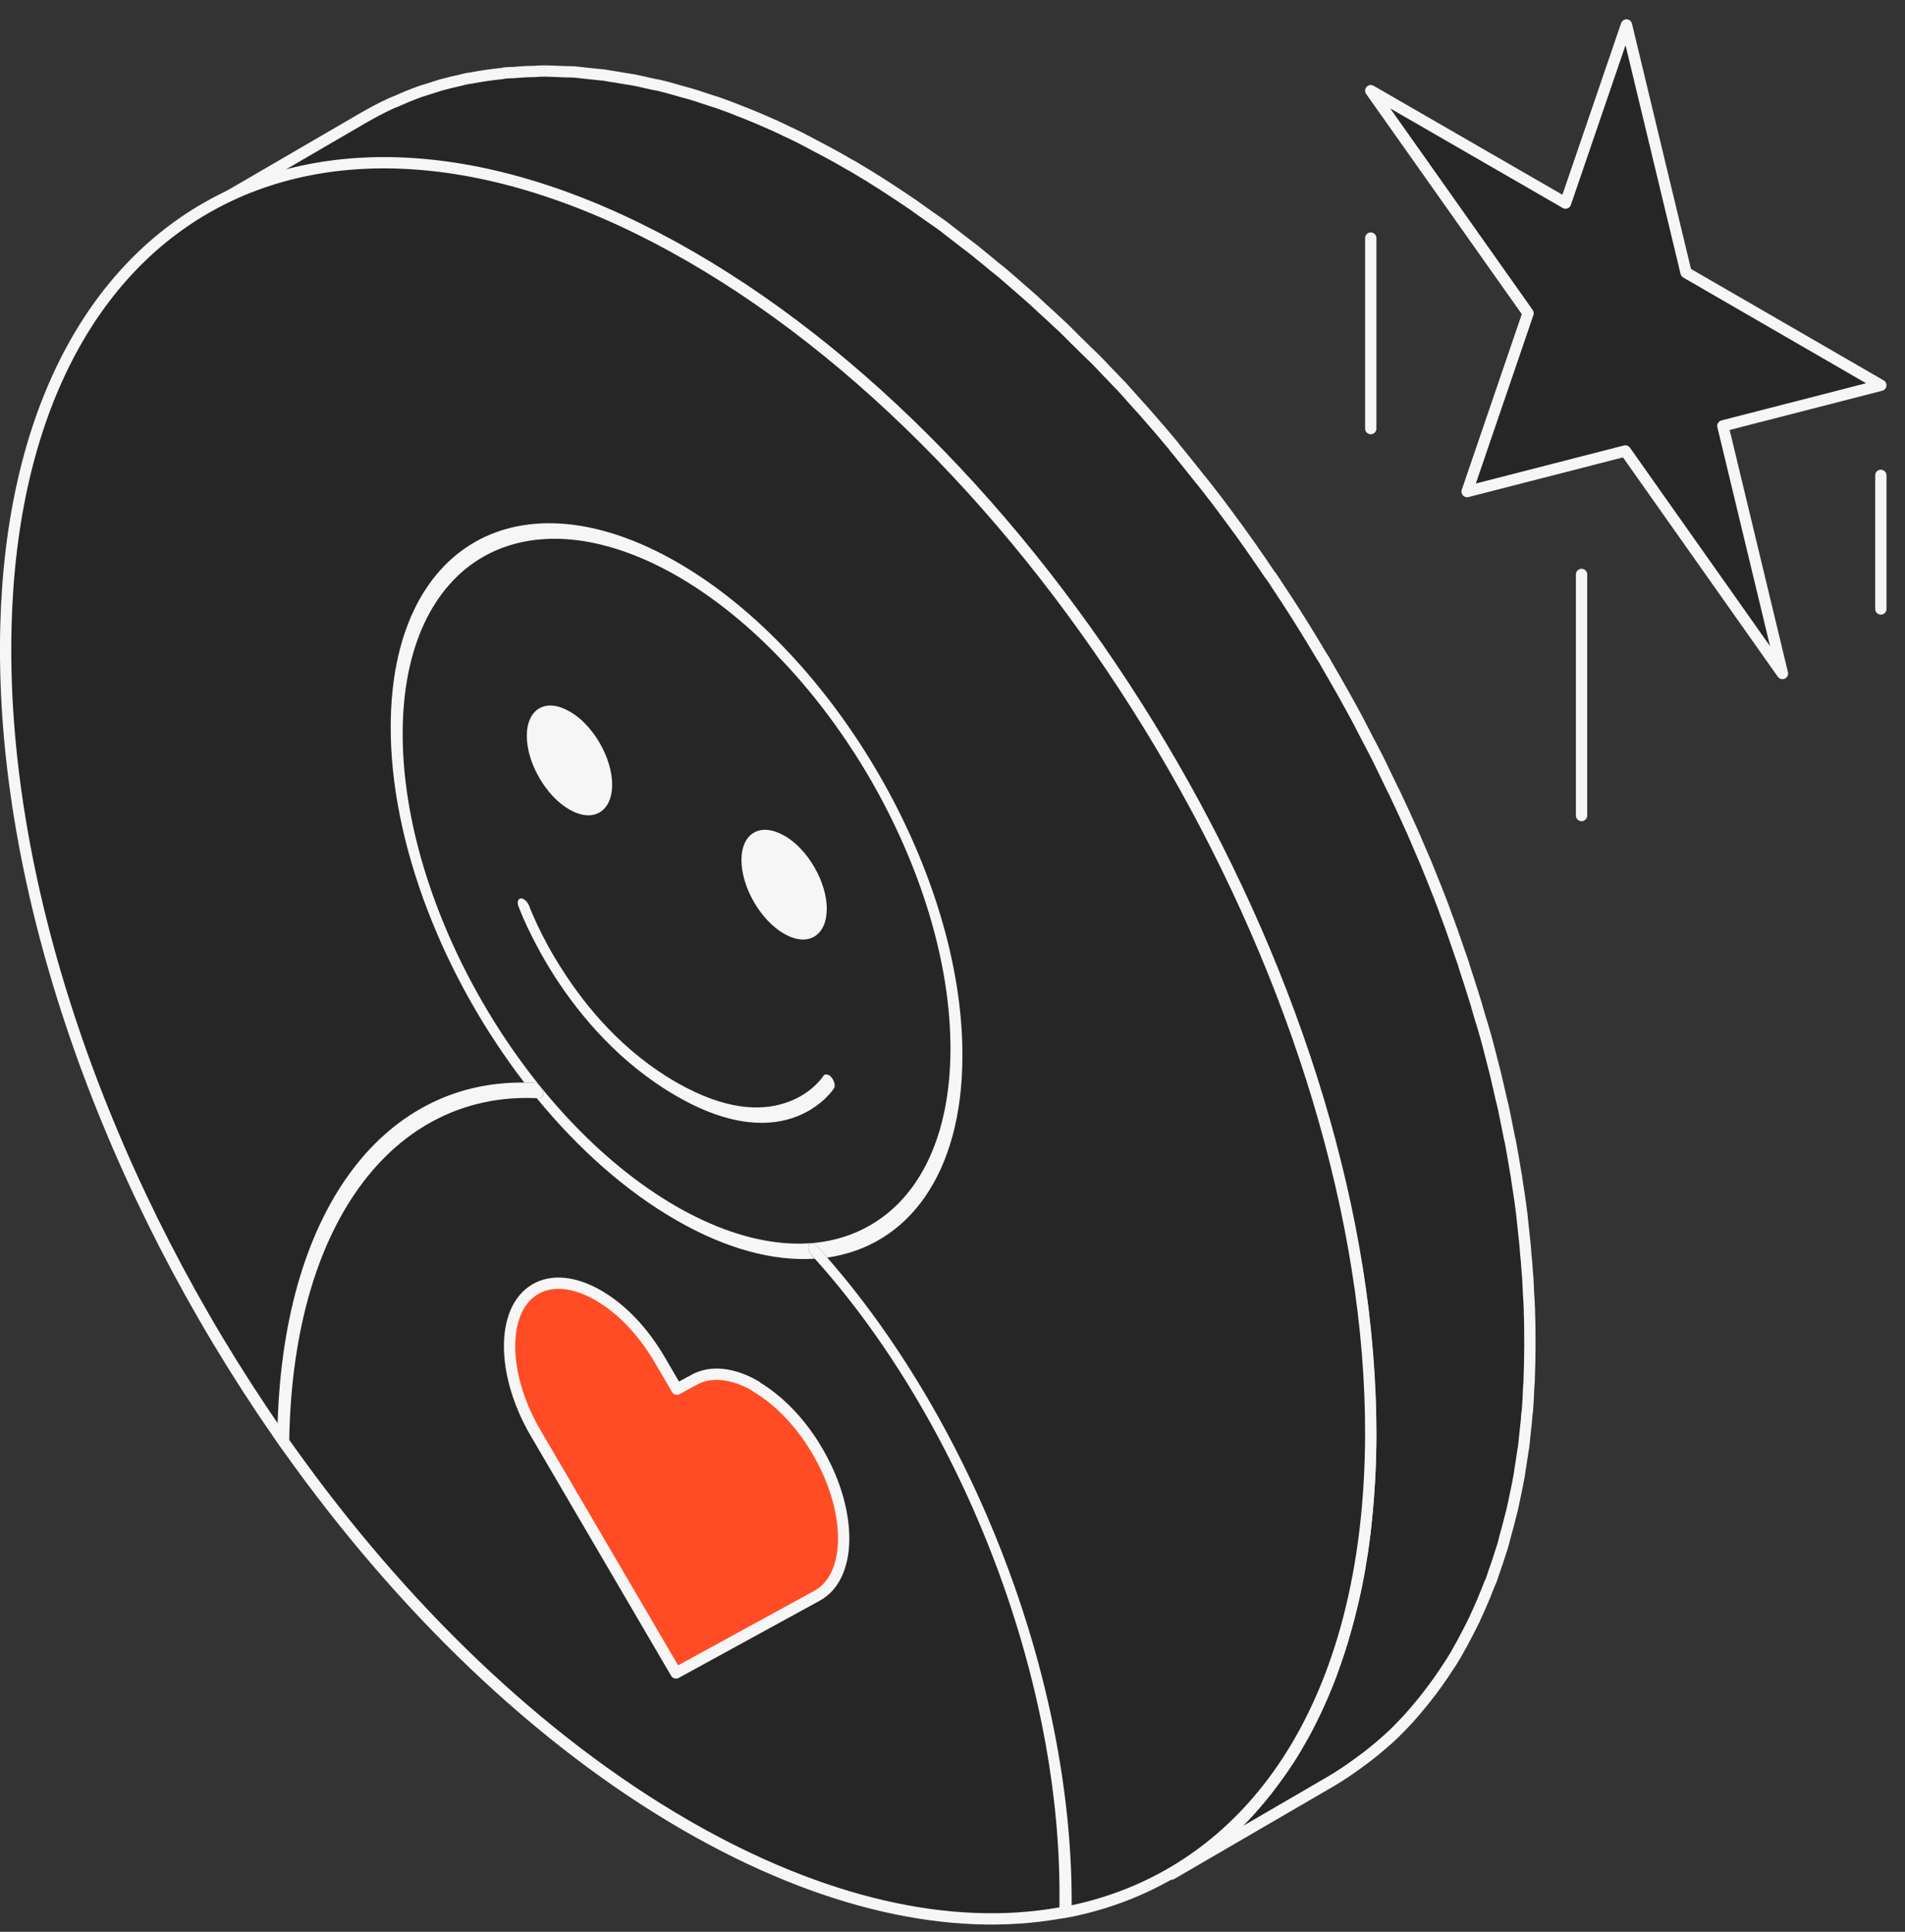
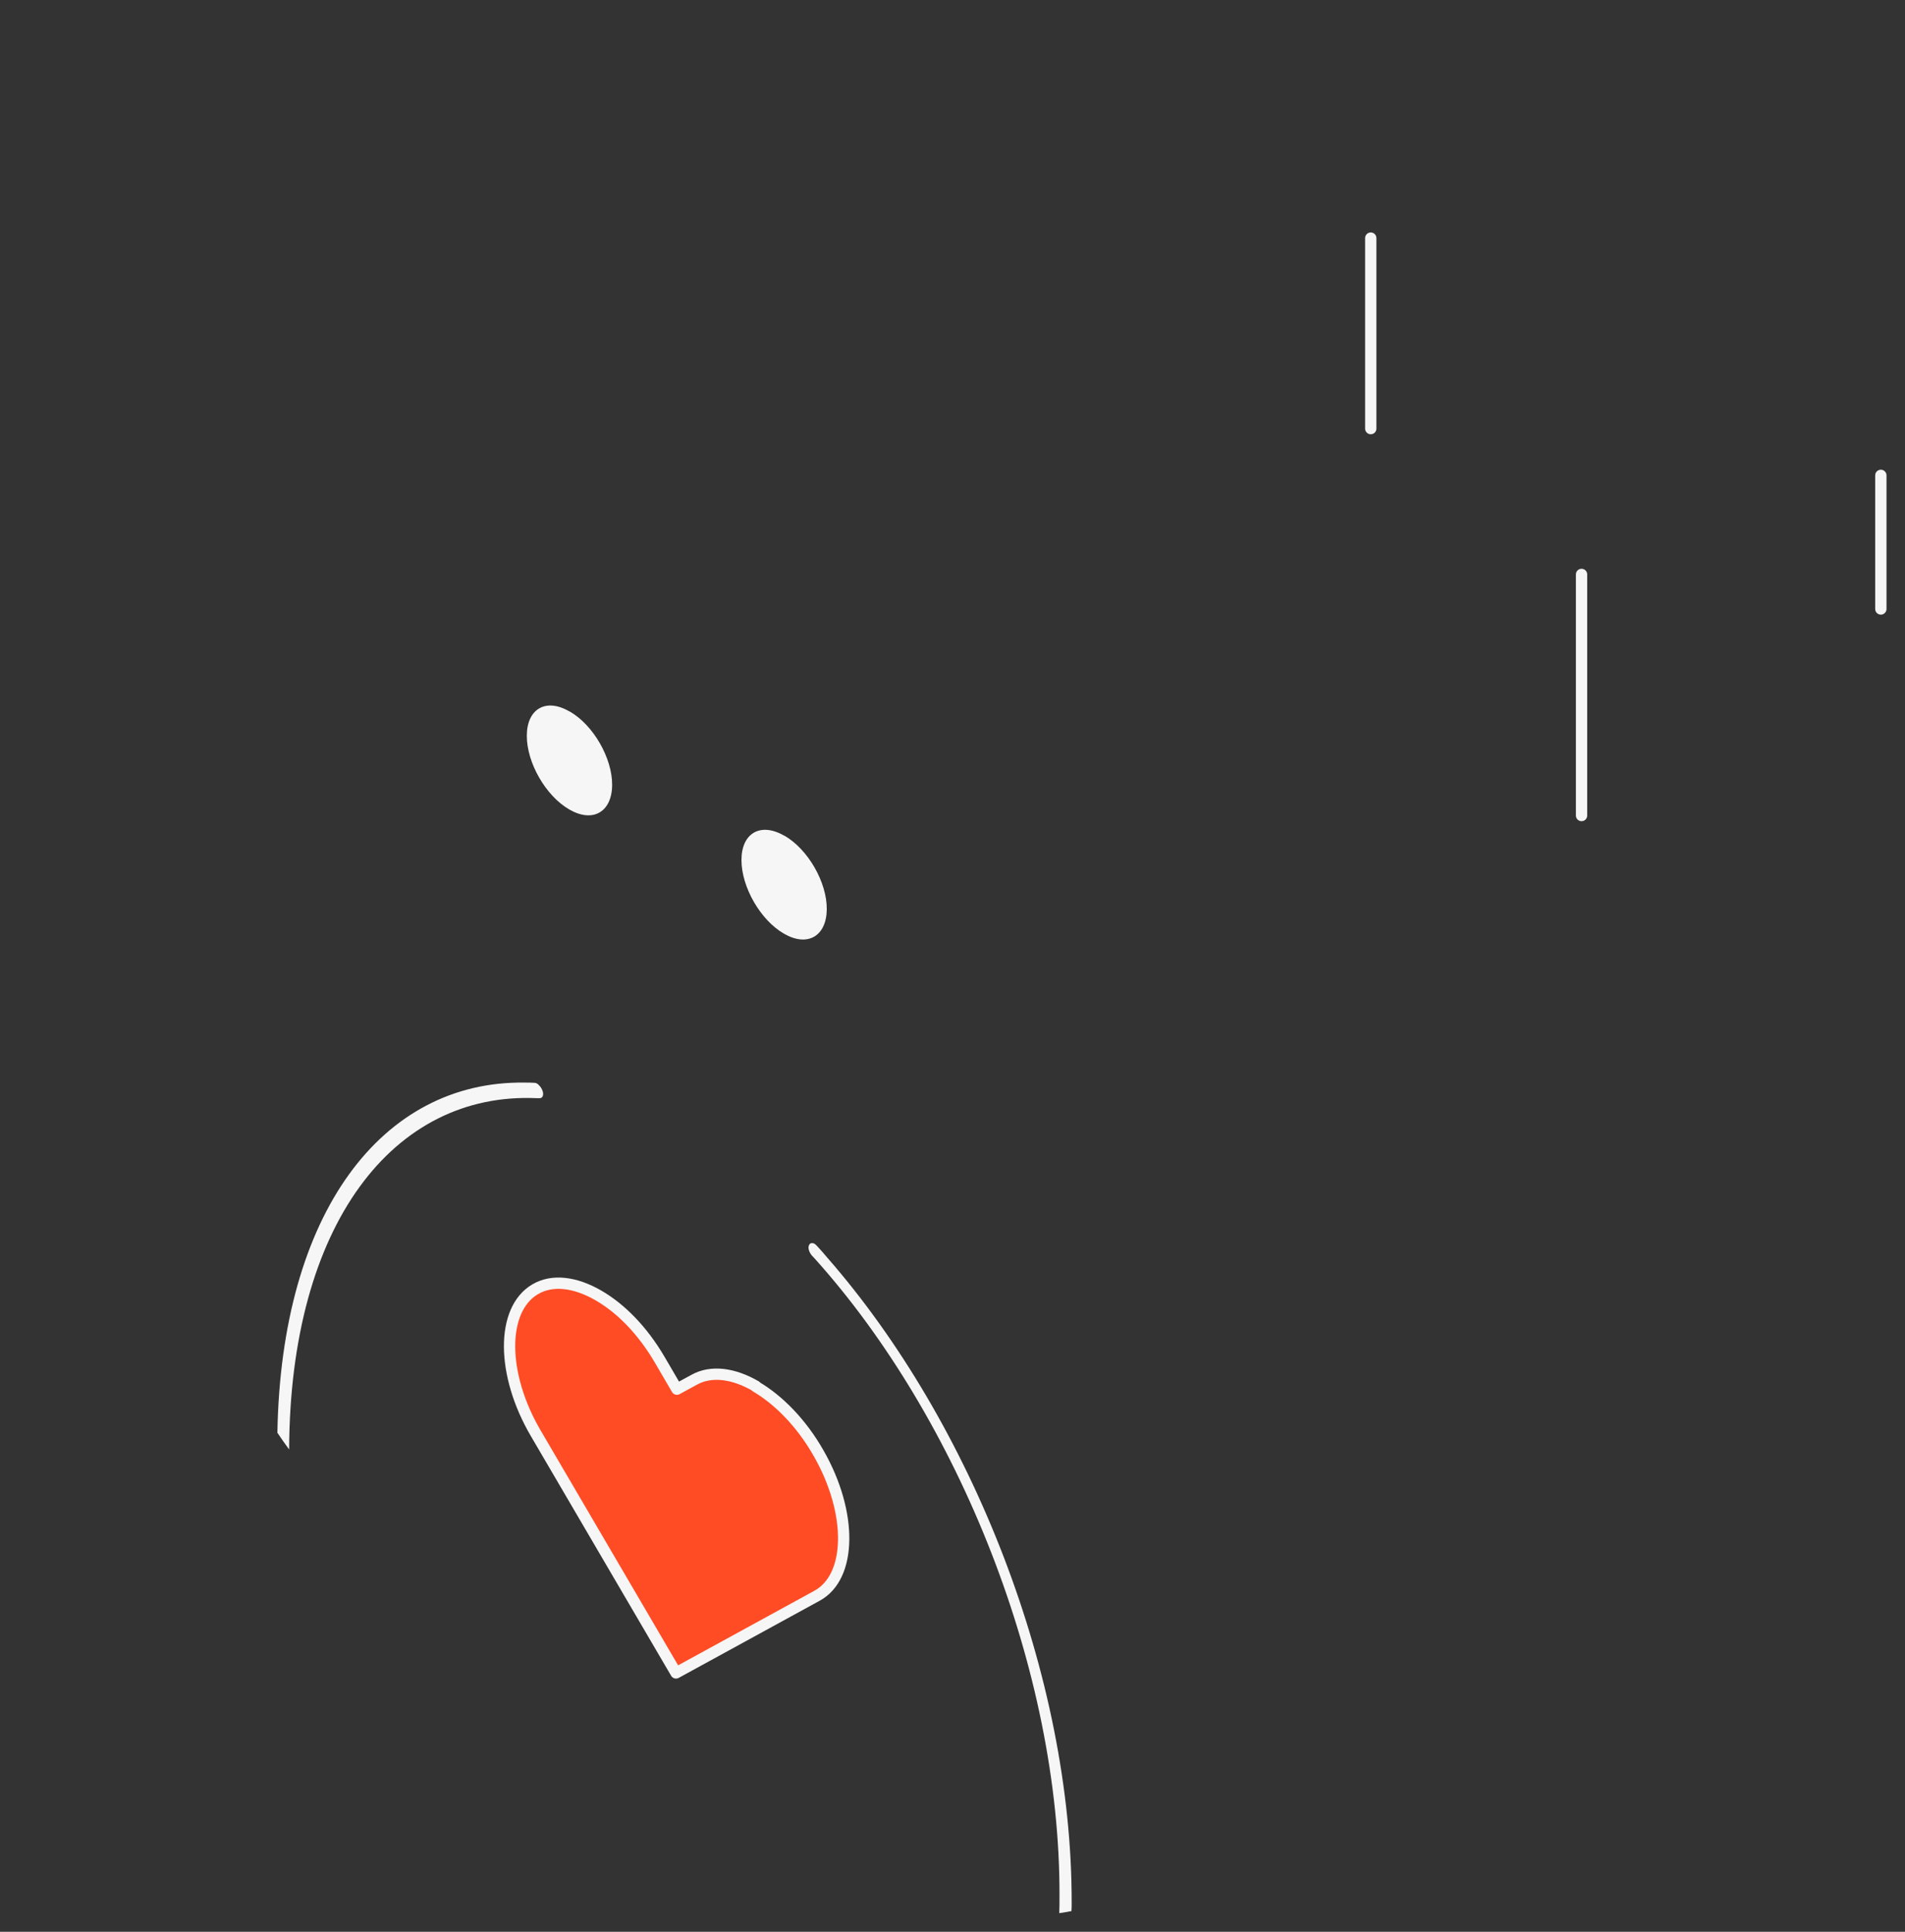
<svg xmlns="http://www.w3.org/2000/svg" width="72" height="73" viewBox="0 0 72 73" fill="none">
  <rect x="0" y="0" width="72" height="73" fill="#333333" stroke="none" />
  <g clip-path="url(#clip0_39_310)">
-     <path d="M57.805 49.569C57.805 49.493 57.805 49.424 57.796 49.348C57.796 49.194 57.779 49.032 57.771 48.878C57.762 48.691 57.754 48.512 57.745 48.324C57.736 48.179 57.719 48.034 57.711 47.897C57.702 47.735 57.685 47.565 57.668 47.403C57.66 47.292 57.651 47.181 57.643 47.07C57.617 46.831 57.592 46.592 57.566 46.353C57.549 46.217 57.54 46.08 57.523 45.944C57.523 45.901 57.515 45.85 57.506 45.807C57.455 45.381 57.387 44.946 57.319 44.511C57.319 44.502 57.319 44.494 57.319 44.485C57.31 44.425 57.293 44.357 57.284 44.297C57.225 43.939 57.165 43.572 57.097 43.214C57.088 43.146 57.071 43.086 57.054 43.018C57.02 42.847 56.986 42.676 56.952 42.506C56.909 42.293 56.866 42.079 56.824 41.875C56.798 41.755 56.764 41.636 56.738 41.525C56.696 41.337 56.653 41.15 56.61 40.962C56.576 40.817 56.542 40.672 56.508 40.527C56.465 40.348 56.414 40.177 56.372 39.998C56.32 39.81 56.278 39.623 56.227 39.435C56.201 39.341 56.175 39.247 56.15 39.153C56.081 38.906 56.005 38.658 55.928 38.411C55.877 38.249 55.834 38.087 55.791 37.933C55.774 37.891 55.766 37.84 55.749 37.797C55.612 37.353 55.467 36.91 55.322 36.466C55.322 36.466 55.322 36.458 55.322 36.449C55.314 36.406 55.297 36.372 55.28 36.33C55.143 35.937 55.007 35.536 54.87 35.144C54.844 35.084 54.819 35.016 54.802 34.956C54.751 34.811 54.691 34.666 54.64 34.521C54.563 34.308 54.486 34.094 54.401 33.881C54.35 33.745 54.29 33.608 54.239 33.472C54.171 33.31 54.111 33.148 54.043 32.986C53.992 32.866 53.949 32.747 53.898 32.627C53.795 32.388 53.693 32.15 53.59 31.911C53.539 31.783 53.48 31.655 53.428 31.535C53.411 31.493 53.394 31.441 53.369 31.399C53.181 30.981 52.993 30.563 52.797 30.153C52.797 30.136 52.78 30.119 52.772 30.102C52.72 29.983 52.661 29.872 52.601 29.752C52.447 29.437 52.294 29.113 52.14 28.797C52.115 28.746 52.089 28.695 52.063 28.643C51.935 28.387 51.799 28.131 51.663 27.875C51.552 27.662 51.449 27.457 51.338 27.244C51.321 27.21 51.296 27.168 51.279 27.133C50.92 26.468 50.545 25.803 50.161 25.146C50.127 25.086 50.101 25.035 50.067 24.975C50.033 24.915 49.99 24.856 49.948 24.787C49.402 23.866 48.839 22.962 48.242 22.075C48.208 22.023 48.182 21.972 48.148 21.93C48.097 21.844 48.037 21.767 47.977 21.691C47.499 20.983 47.013 20.283 46.51 19.609C46.51 19.601 46.493 19.592 46.484 19.575C46.135 19.097 45.776 18.628 45.41 18.168C45.392 18.15 45.375 18.125 45.358 18.108C45.085 17.758 44.804 17.417 44.531 17.076C44.48 17.016 44.428 16.948 44.377 16.888C44.377 16.888 44.377 16.879 44.369 16.871C44.044 16.478 43.712 16.086 43.371 15.702C43.354 15.685 43.337 15.668 43.319 15.642C43.217 15.523 43.115 15.412 43.012 15.301C42.799 15.062 42.586 14.823 42.373 14.585C42.33 14.542 42.287 14.499 42.245 14.457C42.099 14.303 41.955 14.149 41.801 13.996C41.639 13.825 41.477 13.646 41.306 13.484C41.246 13.424 41.178 13.365 41.118 13.305C40.956 13.143 40.794 12.989 40.632 12.827C40.496 12.691 40.351 12.546 40.214 12.409C40.137 12.332 40.052 12.264 39.975 12.187C39.805 12.025 39.626 11.863 39.446 11.701C39.327 11.59 39.199 11.471 39.08 11.36C38.986 11.275 38.883 11.189 38.79 11.104C38.61 10.95 38.44 10.797 38.261 10.643C38.15 10.55 38.047 10.456 37.937 10.362C37.817 10.259 37.698 10.166 37.578 10.072C37.408 9.927 37.228 9.782 37.058 9.645C36.964 9.568 36.879 9.492 36.785 9.423C36.64 9.304 36.486 9.202 36.341 9.082C36.179 8.954 36.017 8.835 35.855 8.707C35.787 8.656 35.727 8.604 35.659 8.553C35.463 8.408 35.258 8.272 35.053 8.127C34.917 8.033 34.78 7.931 34.644 7.837C34.609 7.811 34.575 7.785 34.541 7.76C34.174 7.513 33.816 7.274 33.449 7.035H33.441C33.441 7.035 33.39 6.992 33.355 6.975C33.023 6.762 32.69 6.557 32.357 6.361C32.272 6.31 32.187 6.258 32.101 6.216C31.828 6.054 31.555 5.9 31.282 5.755C31.18 5.695 31.078 5.653 30.975 5.593C30.83 5.516 30.694 5.448 30.557 5.371C30.446 5.32 30.335 5.252 30.233 5.201C30.063 5.115 29.892 5.039 29.713 4.953C29.585 4.894 29.465 4.834 29.337 4.774C29.286 4.749 29.235 4.723 29.184 4.706C28.843 4.552 28.493 4.407 28.16 4.271H28.152C27.802 4.126 27.461 3.998 27.119 3.878C27.077 3.861 27.034 3.853 26.983 3.836C26.855 3.793 26.735 3.759 26.616 3.716C26.437 3.657 26.266 3.597 26.087 3.546C26.002 3.52 25.917 3.503 25.831 3.477C25.678 3.435 25.524 3.392 25.379 3.349C25.26 3.315 25.14 3.281 25.029 3.256C24.91 3.222 24.791 3.204 24.663 3.179C24.509 3.145 24.355 3.111 24.21 3.076C24.134 3.059 24.048 3.042 23.972 3.025C23.826 3 23.69 2.983 23.545 2.957C23.374 2.923 23.195 2.897 23.025 2.872C22.965 2.863 22.897 2.846 22.837 2.838C22.692 2.821 22.555 2.812 22.41 2.795C22.223 2.778 22.035 2.752 21.856 2.735C21.805 2.735 21.745 2.718 21.694 2.718C21.566 2.71 21.446 2.718 21.327 2.71C21.105 2.701 20.883 2.693 20.67 2.684C20.61 2.684 20.551 2.684 20.491 2.684C20.397 2.684 20.303 2.693 20.209 2.701C19.936 2.701 19.663 2.718 19.399 2.744C19.322 2.744 19.237 2.744 19.152 2.752C19.092 2.752 19.032 2.769 18.973 2.778C18.563 2.821 18.162 2.88 17.761 2.957C17.727 2.957 17.693 2.957 17.659 2.974C17.65 2.974 17.642 2.974 17.633 2.974C17.548 2.991 17.471 3.017 17.394 3.034C17.147 3.085 16.908 3.145 16.661 3.213C16.541 3.247 16.43 3.29 16.311 3.324C16.157 3.375 16.004 3.418 15.85 3.469C15.816 3.486 15.774 3.503 15.739 3.512C15.509 3.597 15.279 3.691 15.057 3.793C14.946 3.844 14.835 3.878 14.733 3.93C14.4 4.083 14.084 4.254 13.769 4.433L7.755 7.931C8.07 7.751 8.394 7.581 8.718 7.427C8.821 7.376 8.932 7.333 9.043 7.291C9.264 7.197 9.495 7.095 9.725 7.009C9.913 6.941 10.101 6.881 10.297 6.822C10.416 6.787 10.527 6.745 10.646 6.711C10.885 6.642 11.133 6.583 11.38 6.531C11.457 6.514 11.542 6.489 11.619 6.472C11.662 6.463 11.704 6.455 11.747 6.455C12.139 6.378 12.549 6.318 12.958 6.276C13.095 6.258 13.24 6.25 13.376 6.241C13.641 6.224 13.914 6.207 14.187 6.207C14.34 6.207 14.494 6.207 14.647 6.207C14.861 6.207 15.082 6.216 15.304 6.233C15.483 6.241 15.654 6.25 15.833 6.258C16.021 6.276 16.2 6.293 16.388 6.318C16.592 6.344 16.797 6.361 17.002 6.395C17.172 6.421 17.352 6.455 17.522 6.48C17.744 6.514 17.966 6.557 18.188 6.6C18.341 6.634 18.486 6.668 18.64 6.702C18.879 6.753 19.117 6.813 19.356 6.881C19.51 6.924 19.663 6.967 19.808 7.009C20.073 7.086 20.329 7.163 20.593 7.257C20.721 7.299 20.841 7.333 20.969 7.376C21.353 7.513 21.745 7.649 22.137 7.811C22.53 7.965 22.922 8.144 23.323 8.323C23.451 8.383 23.571 8.442 23.699 8.502C23.98 8.63 24.262 8.775 24.543 8.912C24.68 8.98 24.825 9.057 24.961 9.133C25.337 9.33 25.712 9.534 26.087 9.756C26.505 9.995 26.923 10.251 27.341 10.515C27.367 10.532 27.392 10.55 27.427 10.566C27.836 10.822 28.237 11.095 28.638 11.368C28.774 11.462 28.911 11.565 29.047 11.659C29.312 11.846 29.585 12.042 29.849 12.239C30.011 12.358 30.174 12.486 30.335 12.614C30.574 12.802 30.813 12.981 31.052 13.177C31.223 13.313 31.402 13.459 31.573 13.604C31.803 13.791 32.025 13.987 32.255 14.175C32.434 14.329 32.613 14.482 32.784 14.636C33.006 14.832 33.227 15.028 33.441 15.233C33.62 15.395 33.791 15.557 33.97 15.719C34.191 15.932 34.413 16.146 34.635 16.359C34.797 16.521 34.959 16.675 35.121 16.837C35.352 17.067 35.574 17.297 35.795 17.536C35.94 17.69 36.094 17.843 36.239 17.997C36.495 18.27 36.751 18.551 36.998 18.833C37.1 18.952 37.211 19.063 37.314 19.183C37.672 19.584 38.022 20.002 38.372 20.42C38.431 20.488 38.483 20.556 38.534 20.624C38.824 20.983 39.114 21.332 39.404 21.699C39.771 22.168 40.137 22.646 40.496 23.132C40.999 23.823 41.485 24.523 41.963 25.231C42.048 25.359 42.134 25.487 42.227 25.615C42.816 26.502 43.388 27.415 43.934 28.336C44.002 28.456 44.079 28.567 44.147 28.686C44.531 29.343 44.906 30.008 45.264 30.674C45.392 30.913 45.52 31.16 45.648 31.407C45.785 31.663 45.921 31.928 46.049 32.184C46.228 32.55 46.408 32.909 46.587 33.276C46.646 33.395 46.706 33.523 46.766 33.642C46.988 34.12 47.209 34.598 47.414 35.075C47.474 35.203 47.525 35.331 47.576 35.459C47.73 35.818 47.883 36.176 48.028 36.534C48.097 36.696 48.165 36.858 48.225 37.029C48.361 37.379 48.498 37.72 48.626 38.07C48.677 38.215 48.736 38.36 48.788 38.514C48.958 38.966 49.112 39.426 49.274 39.887C49.291 39.93 49.3 39.964 49.317 40.006C49.479 40.501 49.641 40.996 49.786 41.491C49.837 41.653 49.88 41.806 49.922 41.968C50.025 42.31 50.118 42.651 50.212 42.992C50.264 43.18 50.315 43.367 50.357 43.555C50.443 43.871 50.519 44.195 50.596 44.511C50.639 44.698 50.681 44.886 50.724 45.074C50.801 45.398 50.869 45.73 50.937 46.055C50.972 46.225 51.006 46.404 51.04 46.575C51.125 47.002 51.193 47.428 51.27 47.855C51.279 47.914 51.296 47.983 51.304 48.042C51.381 48.529 51.449 49.015 51.509 49.501C51.526 49.638 51.543 49.774 51.552 49.911C51.594 50.26 51.628 50.61 51.654 50.951C51.671 51.114 51.68 51.284 51.697 51.446C51.722 51.779 51.739 52.103 51.756 52.427C51.756 52.581 51.773 52.743 51.782 52.896C51.799 53.357 51.808 53.826 51.808 54.278C51.808 54.756 51.791 55.234 51.773 55.694C51.773 55.822 51.756 55.95 51.748 56.087C51.731 56.403 51.705 56.718 51.68 57.034C51.663 57.213 51.645 57.392 51.628 57.571C51.603 57.836 51.569 58.092 51.535 58.348C51.509 58.535 51.483 58.723 51.449 58.911C51.415 59.15 51.373 59.38 51.33 59.61C51.287 59.815 51.253 60.02 51.202 60.224C51.159 60.429 51.108 60.642 51.057 60.839C50.997 61.077 50.937 61.316 50.869 61.547C50.818 61.726 50.767 61.913 50.716 62.084C50.63 62.366 50.536 62.639 50.443 62.903C50.392 63.048 50.34 63.193 50.289 63.338C50.118 63.79 49.931 64.225 49.735 64.643C49.581 64.968 49.419 65.292 49.248 65.599C49.078 65.906 48.907 66.196 48.719 66.486C48.455 66.895 48.173 67.279 47.883 67.655C47.815 67.74 47.738 67.834 47.67 67.919C47.389 68.26 47.09 68.593 46.783 68.9C46.757 68.926 46.74 68.951 46.715 68.968C46.382 69.293 46.032 69.583 45.674 69.864C45.589 69.932 45.495 70.001 45.41 70.06C45.043 70.333 44.667 70.589 44.275 70.82L50.289 67.322C50.681 67.092 51.057 66.836 51.424 66.563C51.509 66.495 51.603 66.435 51.688 66.367C52.046 66.085 52.396 65.795 52.729 65.471C52.755 65.445 52.772 65.42 52.797 65.403C53.104 65.095 53.403 64.771 53.684 64.421C53.753 64.336 53.829 64.251 53.898 64.157C54.188 63.79 54.469 63.398 54.734 62.988C54.734 62.98 54.751 62.963 54.759 62.954C54.938 62.681 55.1 62.4 55.263 62.101C55.425 61.803 55.578 61.495 55.732 61.188C55.732 61.171 55.74 61.154 55.749 61.146C55.945 60.728 56.133 60.284 56.303 59.84C56.32 59.798 56.337 59.764 56.355 59.73C56.397 59.627 56.423 59.516 56.465 59.405C56.559 59.141 56.653 58.868 56.738 58.586C56.764 58.51 56.79 58.441 56.807 58.365C56.841 58.262 56.858 58.151 56.892 58.041C56.96 57.81 57.02 57.571 57.08 57.332C57.105 57.239 57.131 57.145 57.156 57.042C57.182 56.931 57.199 56.821 57.225 56.718C57.267 56.514 57.31 56.309 57.353 56.104C57.37 55.993 57.395 55.891 57.412 55.788C57.438 55.66 57.446 55.532 57.472 55.404C57.498 55.217 57.532 55.029 57.557 54.841C57.574 54.748 57.592 54.654 57.6 54.551C57.617 54.389 57.634 54.219 57.651 54.057C57.668 53.877 57.694 53.707 57.702 53.528C57.702 53.459 57.719 53.383 57.728 53.314C57.745 53.075 57.762 52.828 57.771 52.581C57.771 52.453 57.788 52.325 57.796 52.188C57.796 52.154 57.796 52.129 57.796 52.094C57.813 51.685 57.822 51.267 57.822 50.849C57.822 50.823 57.822 50.798 57.822 50.772C57.822 50.388 57.822 49.996 57.805 49.612V49.569Z" fill="#262626" stroke="#F6F6F6" stroke-width="0.427" stroke-linecap="round" stroke-linejoin="round" />
-     <path d="M51.808 54.227C51.773 64.395 47.303 70.793 40.496 72.218C40.342 72.244 40.189 72.278 40.035 72.295C35.974 73.011 31.129 71.979 25.925 68.976C20.329 65.743 15.151 60.702 10.928 54.773C10.774 54.568 10.629 54.355 10.484 54.141C4.223 45.116 0.179 34.154 0.213 24.437C0.256 8.066 11.841 1.464 26.087 9.687C40.342 17.911 51.85 37.856 51.808 54.227Z" fill="#262626" stroke="#F6F6F6" stroke-width="0.427" stroke-linecap="round" stroke-linejoin="round" />
    <path d="M21.532 26.886C22.427 27.398 23.144 28.652 23.136 29.667C23.127 30.682 22.41 31.108 21.515 30.588C20.628 30.076 19.911 28.831 19.911 27.807C19.911 26.783 20.636 26.365 21.523 26.886H21.532Z" fill="#F6F6F6" />
-     <path d="M31.325 40.62C31.325 40.62 31.393 40.672 31.427 40.714C31.538 40.851 31.581 41.03 31.521 41.124C31.513 41.141 31.078 41.815 30.114 42.19C29.158 42.565 27.665 42.634 25.558 41.414C23.417 40.177 21.924 38.385 20.977 36.918C20.03 35.442 19.604 34.273 19.595 34.248C19.535 34.086 19.578 33.958 19.689 33.949C19.723 33.949 19.757 33.958 19.8 33.983C19.885 34.035 19.962 34.128 20.005 34.239L20.022 34.291L20.073 34.418C20.124 34.538 20.201 34.725 20.303 34.939C20.517 35.391 20.832 36.005 21.284 36.696C22.172 38.078 23.554 39.742 25.55 40.893C27.418 41.968 28.757 41.977 29.653 41.687C30.557 41.405 31.018 40.808 31.103 40.68L31.12 40.654C31.163 40.595 31.24 40.586 31.317 40.629L31.325 40.62Z" fill="#F6F6F6" />
-     <path d="M25.61 21.256C19.638 17.809 14.784 20.573 14.767 27.441C14.75 31.877 16.772 36.953 19.817 40.911C19.945 40.911 20.073 40.911 20.209 40.919C20.235 40.919 20.269 40.928 20.303 40.954C20.329 40.962 20.355 40.979 20.363 41.005C20.423 41.056 20.474 41.133 20.508 41.227C20.559 41.38 20.508 41.508 20.389 41.499H20.286C21.839 43.393 23.63 44.997 25.541 46.098C27.444 47.198 29.235 47.667 30.796 47.565C30.762 47.531 30.728 47.488 30.685 47.446C30.574 47.318 30.523 47.138 30.583 47.044C30.617 46.968 30.702 46.959 30.788 47.002C30.822 47.028 30.847 47.053 30.881 47.087C31.009 47.224 31.137 47.369 31.265 47.522C34.328 47.087 36.367 44.357 36.375 39.913C36.401 33.054 31.581 24.702 25.61 21.256ZM32.869 46.311C30.992 47.394 28.399 47.224 25.541 45.577C22.683 43.922 20.099 41.099 18.23 37.857C16.362 34.624 15.21 30.981 15.219 27.697C15.227 24.412 16.396 22.109 18.273 21.034C20.158 19.968 22.743 20.13 25.61 21.776C28.467 23.431 31.052 26.255 32.92 29.488C34.78 32.721 35.932 36.364 35.923 39.657C35.915 42.941 34.746 45.245 32.869 46.311Z" fill="#F6F6F6" />
    <path d="M29.645 31.578C30.54 32.09 31.257 33.344 31.248 34.359C31.24 35.374 30.523 35.801 29.628 35.281C28.74 34.769 28.024 33.523 28.024 32.5C28.024 31.476 28.749 31.066 29.636 31.578H29.645Z" fill="#F6F6F6" />
    <path d="M20.508 41.226C20.559 41.38 20.508 41.508 20.389 41.499H20.286C14.869 41.252 10.962 46.268 10.928 54.773C10.774 54.568 10.629 54.355 10.484 54.142C10.629 45.833 14.434 40.842 19.817 40.91C19.945 40.91 20.073 40.91 20.209 40.919C20.235 40.919 20.269 40.927 20.303 40.953C20.329 40.962 20.346 40.979 20.363 41.004C20.423 41.055 20.474 41.132 20.508 41.226Z" fill="#F6F6F6" />
    <path d="M40.504 71.911C40.504 72.013 40.504 72.116 40.496 72.218C40.342 72.244 40.189 72.278 40.035 72.295C40.044 72.082 40.044 71.868 40.044 71.647C40.069 63.107 36.213 53.587 30.796 47.564C30.762 47.53 30.728 47.487 30.685 47.445C30.574 47.317 30.523 47.138 30.583 47.044C30.617 46.967 30.702 46.959 30.788 47.001C30.822 47.027 30.847 47.052 30.881 47.086C31.009 47.223 31.137 47.368 31.265 47.522C36.725 53.766 40.521 63.338 40.504 71.911Z" fill="#F6F6F6" />
    <path d="M28.561 52.393C29.423 52.896 30.293 53.775 30.941 54.918C32.229 57.17 32.195 59.584 30.881 60.301L25.55 63.218L20.252 54.167C18.938 51.932 18.93 49.492 20.218 48.725C20.875 48.332 21.745 48.452 22.607 48.947C23.468 49.441 24.287 50.277 24.936 51.386L25.584 52.495L26.241 52.137C26.889 51.779 27.734 51.898 28.57 52.384L28.561 52.393Z" fill="#FF4C25" stroke="#F6F6F6" stroke-width="0.427" stroke-linecap="round" stroke-linejoin="round" />
-     <path d="M71.087 14.559L65.116 16.094L67.368 25.452L61.43 17.041L55.45 18.576L57.754 11.837L51.808 3.426L59.17 7.674L61.473 0.943L63.725 10.302L71.087 14.559Z" fill="#262626" stroke="#F6F6F6" stroke-width="0.427" stroke-linecap="round" stroke-linejoin="round" />
    <path d="M51.808 8.997V16.197" stroke="#F6F6F6" stroke-width="0.427" stroke-linecap="round" stroke-linejoin="round" />
    <path d="M71.087 17.963V23.013" stroke="#F6F6F6" stroke-width="0.427" stroke-linecap="round" stroke-linejoin="round" />
    <path d="M59.775 21.707V30.818" stroke="#F6F6F6" stroke-width="0.427" stroke-linecap="round" stroke-linejoin="round" />
  </g>
  <defs>
    <clipPath id="clip0_39_310">
      <rect width="71.3" height="72" fill="white" transform="translate(0 0.73)" />
    </clipPath>
  </defs>
</svg>